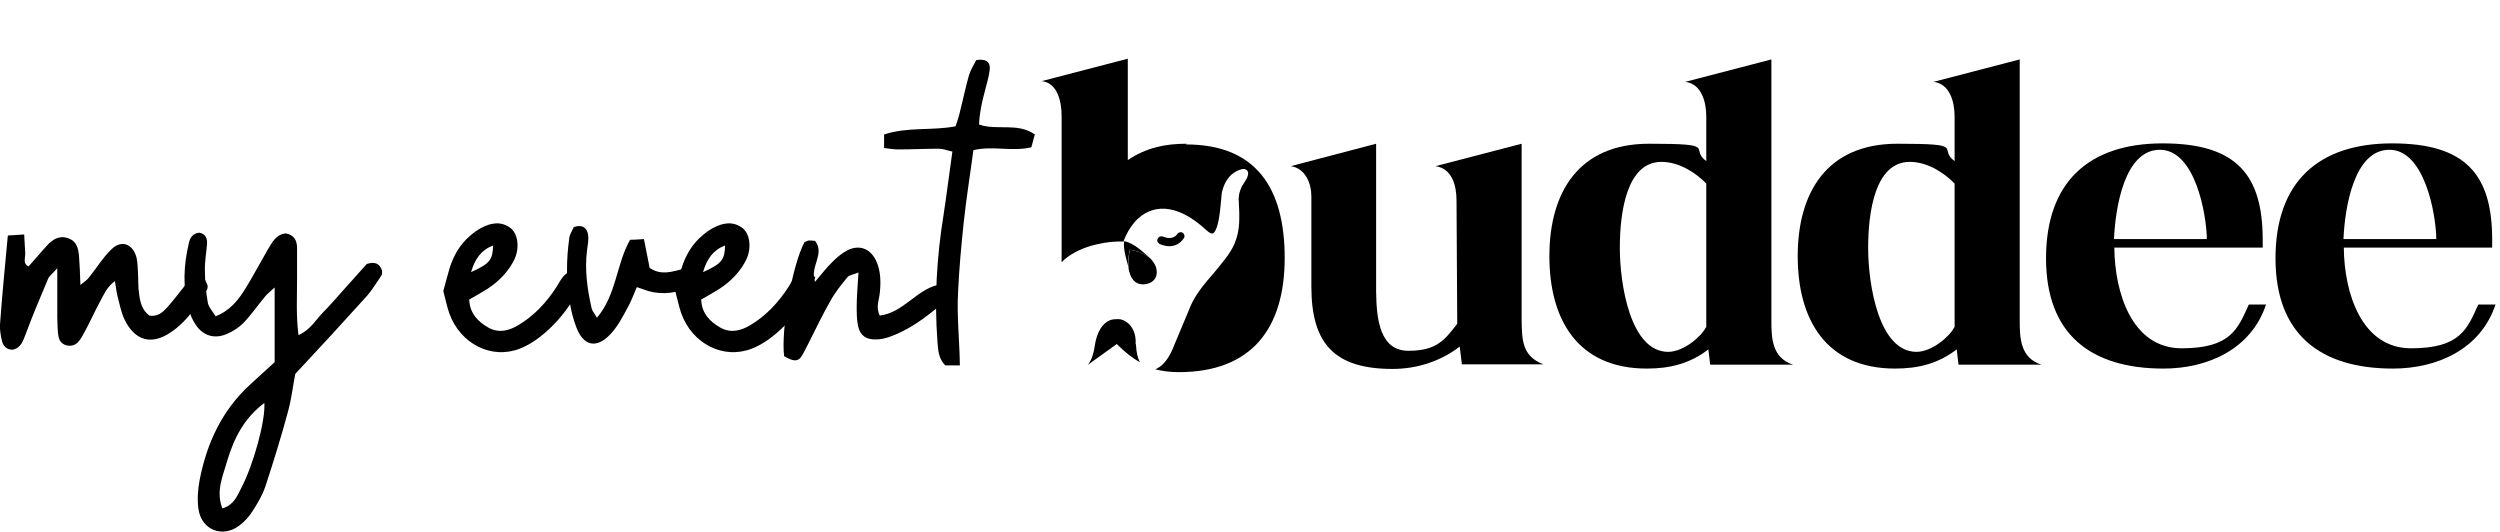
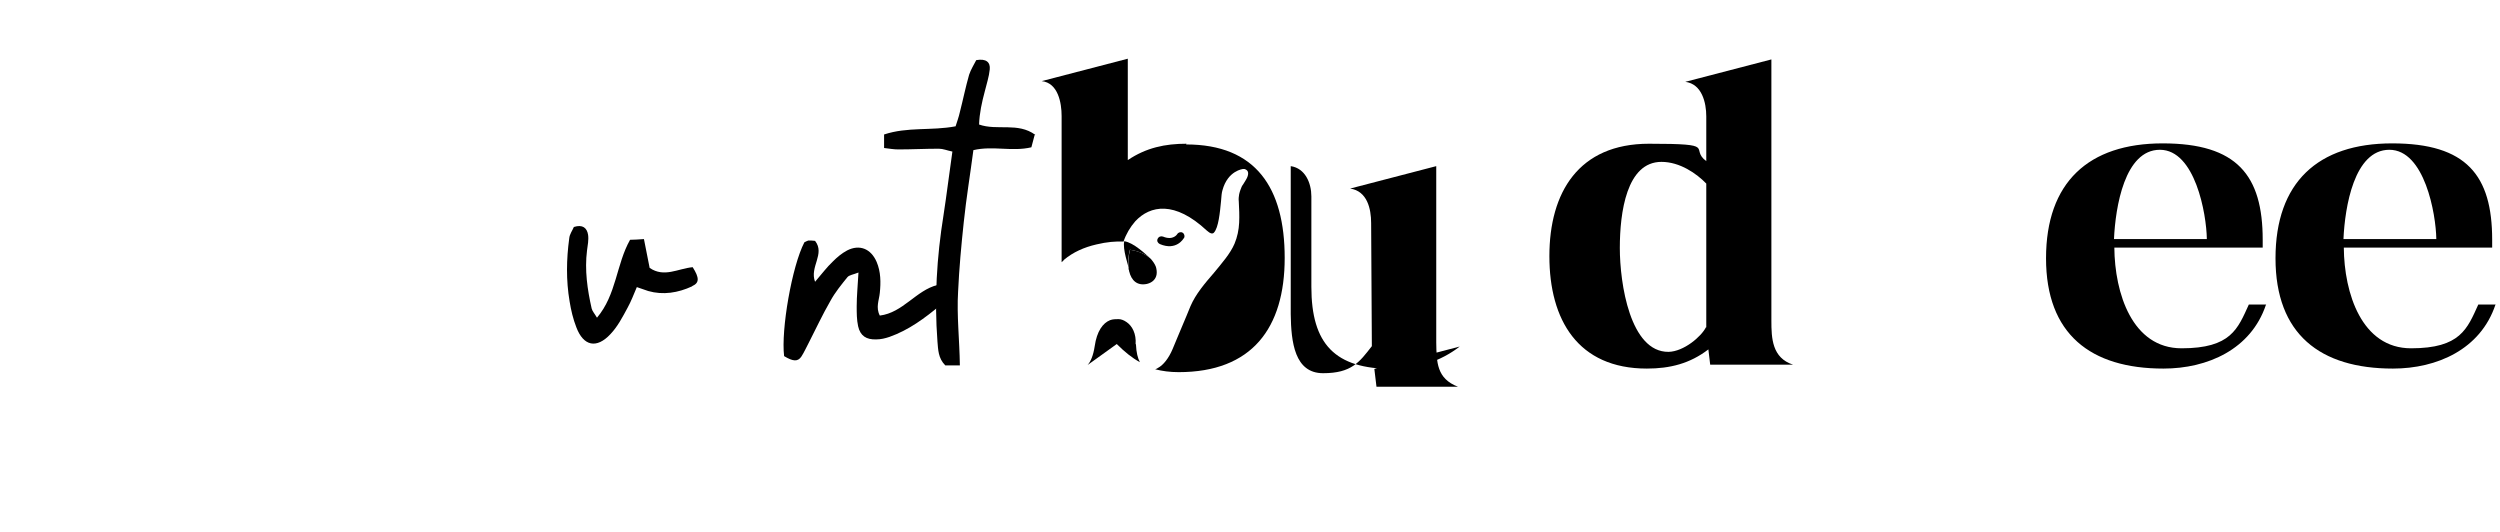
<svg xmlns="http://www.w3.org/2000/svg" version="1.1" viewBox="0 0 702.7 149.4">
  <defs>
    <style>
      .cls-1 {
        isolation: isolate;
      }
    </style>
  </defs>
  <g>
    <g id="Layer_1">
      <g>
-         <path d="M57.9,81.9c-2.7,4.3-5.5,8.6-9.9,11.5-5.4,3.7-10.1,2.4-13-3.6-1-2.1-1.4-4.4-2-6.7-.3-1.2-.4-2.4-.7-4.1-2.4,1.8-3.2,4-4.3,6-1.4,2.6-2.6,5.3-4,7.9-.6,1.1-1.2,2.3-2,3.2-1.7,1.9-5,1.2-5.5-1.3-.4-1.8-.3-3.8-.4-5.7,0-4.2,0-8.4,0-13.7-1.4,1.6-2.3,2.2-2.6,3-2.1,5.1-4.3,10.1-6.2,15.3-.8,2-1.3,4.1-3.8,4.6-1.8,0-2.7-1.2-3-2.7-.3-1.4-.6-2.9-.5-4.4.6-8.2,1.4-16.4,2.2-25,1.7-.1,3-.2,4.6-.3.1,2.2.2,3.8.3,5.4,0,1.3-.7,2.8.9,3.6,2.1-2.3,3.8-4.4,5.7-6.4,1.6-1.6,3.6-2.4,5.8-1.4,2,.8,2.5,2.7,2.7,4.7.2,2.5.3,5.1.4,8.3,1.1-.9,1.9-1.4,2.4-2.1,2.1-2.6,3.9-5.6,6.3-7.9,2.8-2.8,6.1-1.6,7.1,2.4.3,1.4.3,2.9.4,4.4.1,1.9,0,3.8.3,5.7.3,2.3.8,4.6,2.9,6.1,2.3.4,3.7-.9,5-2.3,1.7-1.9,3.2-3.9,4.8-5.9.8-1,1.6-2,2.6-2.7.6-.4,1.8-.5,2.3-.2.8.5,1.2,1.6,1.6,2.5.2.5,0,1.3-.4,1.8h0Z" />
-         <path d="M107.3,77.3c-1.3,1.9-2.5,3.9-4,5.7-6.5,7.2-13.1,14.4-20.3,22.1-.6,2.9-1,6.7-2,10.4-1.9,7.1-4.1,14.2-6.4,21.2-.8,2.4-2.1,4.6-3.5,6.8-1,1.6-2.3,3.1-3.8,4.2-4.7,3.6-10.6,1.3-11.5-4.5-.4-2.7-.2-5.5.3-8.2,2-10.4,6.3-19.7,14.3-27,2.3-2.1,4.7-4.3,6.8-6.2v-21c-1.1,1-1.8,1.6-2.4,2.2-2.2,2.6-4.1,5.4-6.4,7.8-1.3,1.3-3,2.4-4.7,3.1-3.5,1.5-6.8.4-8.8-2.8-.8-1.2-1.4-2.6-1.8-4-1.8-6.2-1.5-12.6,0-18.8.3-1.6,1.2-2.7,2.9-2.9,1.8.3,2.3,1.6,2.2,3.2-.2,2.5-.7,5.1-.6,7.6,0,2.9.3,5.9.8,8.8.2,1.3,1.3,2.4,2.2,3.9,4.1-1.6,6.4-4.6,8.4-7.8,2.2-3.6,4.2-7.4,6.3-11,1.2-1.9,2.2-4.2,5-4.5,2.3.4,3.2,1.9,3.2,4.1,0,3,0,5.9,0,8.9,0,5-.3,10.1.4,15.6,3.4-1.5,4.9-4.4,7.1-6.6,2.1-2.1,4-4.4,6-6.6,2.1-2.3,4.2-4.7,6.1-6.8,2.4-.8,3.7,0,4.3,1.9,0,.4,0,1-.1,1.3h0ZM74.4,113.2c-5.7,4.2-8.6,9.9-10.5,16.2-1.2,4.3-3.3,8.6-1.4,13.5,3.1-.9,4.1-3.3,5.2-5.5,3.5-6.6,7-19.2,6.6-24.3h0Z" />
-         <path d="M163.9,78.1c-2.5,8.1-10.7,17.2-17.8,19.9-7.9,3.1-16.7-1.3-19.8-9.9-.7-2-1.1-4.1-1.7-6.3.7-2.5,1.2-4.5,1.8-6.5,1.1-3.5,2.9-6.6,5.7-9,.9-.8,2-1.6,3.1-2.2,2.8-1.5,5.6-2,8.3,0,2.1,1.6,2.6,5.6,1.1,8.8-1.7,3.5-4.4,6.2-7.6,8.3-1.6,1-3.2,1.9-5.1,3,.1,3.8,2.4,6.2,5.4,7.9,2.9,1.6,5.7.9,8.4-.7,4.5-2.7,7.9-6.4,10.7-10.7,1.2-1.9,2.1-4.3,5.2-4.8.7.6,1.6,1.4,2.4,2.1h0ZM132.4,76.5c5.3-2.4,6.1-3.5,6.2-7.5-3.4,1.3-5.1,3.8-6.2,7.5Z" />
        <path d="M194.5,80.5c-3.9,1.8-8.1,2.5-12.3,1.3-1-.3-1.9-.7-3.2-1.1-.9,2.1-1.6,4-2.6,5.8-1.4,2.6-2.8,5.3-4.8,7.4-3.9,4.2-7.6,3.4-9.6-1.9-.9-2.3-1.5-4.8-1.9-7.3-1-5.9-.9-11.8-.1-17.7.1-1.2.9-2.2,1.3-3.2,2.5-.8,3.7.3,4,2.2.2,1.4-.1,2.9-.3,4.4-.7,5.5.1,11,1.3,16.3.2.8.8,1.4,1.5,2.6,5.5-6.5,5.4-15,9.3-21.9,1.2,0,2.3-.1,3.9-.2.6,2.9,1.1,5.5,1.6,8.1,4.1,2.8,7.9.2,12.1-.2,1.9,3,1.9,4.4-.1,5.3h0Z" />
-         <path d="M229.1,78.1c-2.5,8.1-10.7,17.2-17.8,19.9-7.9,3.1-16.7-1.3-19.8-9.9-.7-2-1.1-4.1-1.7-6.3.7-2.5,1.2-4.5,1.8-6.5,1.1-3.5,2.9-6.6,5.7-9,.9-.8,2-1.6,3.1-2.2,2.8-1.5,5.6-2,8.3,0,2.1,1.6,2.6,5.6,1.1,8.8-1.7,3.5-4.4,6.2-7.6,8.3-1.6,1-3.2,1.9-5.1,3,.1,3.8,2.4,6.2,5.4,7.9,2.9,1.6,5.7.9,8.4-.7,4.5-2.7,7.9-6.4,10.7-10.7,1.2-1.9,2.1-4.3,5.2-4.8.7.6,1.6,1.4,2.4,2.1h0ZM197.6,76.5c5.3-2.4,6.1-3.5,6.2-7.5-3.4,1.3-5.1,3.8-6.2,7.5Z" />
        <path d="M264.4,85.7c-4.4,3.7-9,7.1-14.4,9-1.2.4-2.4.7-3.7.7-2.8.1-4.5-1-5.1-3.7-.4-1.8-.4-3.8-.4-5.6,0-2.9.3-5.8.5-9.5-1.5.6-2.6.7-3.1,1.3-1.7,2.1-3.5,4.3-4.8,6.7-2.2,3.8-4.1,7.9-6.1,11.8-.7,1.3-1.3,2.7-2.1,3.9-1,1.4-2.3,1.3-4.8-.2-.9-7.4,2.2-25.3,5.7-32,.4-.2.8-.4,1.1-.5.6,0,1.2,0,1.9.1,2.9,3.7-1.6,7.3,0,11.5,1.9-2.2,3.3-4.1,5-5.7,1.2-1.2,2.5-2.3,4-3.1,3.5-1.8,6.7-.5,8.3,3.2,1.2,2.8,1.2,5.8.9,8.7-.2,2.1-1.2,4.1,0,6.4,6.5-.8,10.2-7.1,16.2-8.6,2.4,2.8,2.7,3.9.9,5.4h0Z" />
        <path d="M290.8,38c-.3,1.2-.6,2.3-.9,3.4-5.4,1.3-10.8-.5-16.3.8-.9,6.9-2,13.5-2.7,20.2-.7,6.5-1.3,13.1-1.6,19.6-.4,6.7.4,13.4.5,20.7h-4.1c-2-2-2-4.4-2.2-6.7-.9-11.9-.2-23.7,1.7-35.5.9-5.8,1.6-11.7,2.5-17.9-1.5-.3-2.6-.8-3.8-.8-3.8,0-7.6.2-11.4.2-1.2,0-2.4-.2-4-.4v-3.8c6.6-2.2,13.3-1,20.1-2.3.4-1.3.9-2.6,1.2-4,.9-3.5,1.6-7,2.6-10.5.5-1.5,1.4-2.9,2-4.1,2.8-.5,4,.6,3.8,2.6-.2,2.1-.9,4.1-1.4,6.2-.8,3-1.5,6.1-1.6,9.3,5.1,1.8,10.9-.7,15.8,2.9h0Z" />
      </g>
      <g class="cls-1">
        <g class="cls-1">
-           <path d="M410.3,97.4c-5.4,4.2-12.1,6.3-18.9,6.3-16.2,0-22.8-7-22.8-23.1v-25.4c0-3.7-1.7-7.9-5.8-8.5l24-6.3v41.6c.1,7.9,1.1,16.6,9.1,16.6s10.2-3.1,13.7-7.6l-.2-34.6c0-4-1.1-9-5.9-9.7l24.2-6.3v49.6c.1,5.5.1,10.1,6.1,12.4h-22.9l-.6-5Z" />
+           <path d="M410.3,97.4c-5.4,4.2-12.1,6.3-18.9,6.3-16.2,0-22.8-7-22.8-23.1v-25.4c0-3.7-1.7-7.9-5.8-8.5v41.6c.1,7.9,1.1,16.6,9.1,16.6s10.2-3.1,13.7-7.6l-.2-34.6c0-4-1.1-9-5.9-9.7l24.2-6.3v49.6c.1,5.5.1,10.1,6.1,12.4h-22.9l-.6-5Z" />
          <path d="M480.2,98.2c-5.2,4-10.8,5.4-17.3,5.4-19.4,0-27.4-13.7-27.4-31.6s8.2-31.6,28-31.6,11.2,1.2,16.1,4.9v-12.6c0-3.8-1.2-9.1-5.9-9.7l24.2-6.3v73.4c0,5,.2,10.5,6.1,12.4h-23.3l-.5-4.2ZM479.6,92v-40.4c-2.7-2.8-7.4-6.1-12.6-6.1-9.8,0-11.7,14.2-11.7,24.2s2.9,29.3,13.7,29.2c4.3-.1,9.2-4.3,10.5-6.9Z" />
-           <path d="M550,98.2c-5.2,4-10.8,5.4-17.3,5.4-19.4,0-27.4-13.7-27.4-31.6s8.2-31.6,28-31.6,11.2,1.2,16.1,4.9v-12.6c0-3.8-1.2-9.1-5.9-9.7l24.2-6.3v73.4c0,5,.2,10.5,6.1,12.4h-23.3l-.5-4.2ZM549.4,92v-40.4c-2.7-2.8-7.4-6.1-12.6-6.1-9.8,0-11.7,14.2-11.7,24.2s2.9,29.3,13.7,29.2c4.3-.1,9.2-4.3,10.5-6.9Z" />
          <path d="M636.9,85.7c-4.2,12.5-16.4,17.9-28.8,17.9-20.5,0-33-9.7-33-31s11.9-32.3,32.8-32.3,28.1,9,28.1,27.1v2.2h-41.7c.1,12.8,5,28.3,18.9,28.3s15.8-5.5,18.9-12.3h4.9ZM620.3,67.2c-.1-7.1-3.3-25.1-13.2-25.1s-12.5,16.1-12.9,25.1h26.1Z" />
          <path d="M701.4,85.7c-4.2,12.5-16.4,17.9-28.8,17.9-20.5,0-33-9.7-33-31s11.9-32.3,32.8-32.3,28.1,9,28.1,27.1v2.2h-41.7c.1,12.8,5,28.3,18.9,28.3s15.8-5.5,18.9-12.3h4.9ZM684.8,67.2c-.1-7.1-3.3-25.1-13.2-25.1s-12.5,16.1-12.9,25.1h26.1Z" />
        </g>
      </g>
      <g>
        <path d="M332.8,66.9c.3-.5.1-1.2-.4-1.5-.5-.3-1.2-.1-1.5.4,0,0-1.1,1.9-4,.7-.6-.2-1.2,0-1.5.6s0,1.2.6,1.5c4.7,2,6.7-1.6,6.7-1.6h0Z" />
        <path d="M317.4,76.3c-.4-1.8-.4-3.9.2-6.1,2.7.4,4.6,1.4,5.9,2.6-1.3-1.2-4.8-4.6-7.5-5-.5,2.2,1.1,6.7,1.5,8.4h0Z" />
        <path d="M319.2,96.7c.2-2.8-.9-5.1-2.6-6.2-.7-.5-1.5-.8-2.2-.8-.8,0-1.6,0-2.4.3-2,.8-3.7,3.1-4.3,7.3-.4,2.6-1.1,4.3-2,5.3l8.2-5.9c2.2,2.2,4.3,3.9,6.5,5.1-.6-1.1-1-2.7-1.1-4.9h0c0-.1,0-.1,0-.1Z" />
        <path d="M333.5,40.4c-6,0-11.3,1.1-16.5,4.6v-28.5l-24.2,6.3c4.6.5,5.6,6.1,5.6,9.8v41.1c.2-.2.5-.4.7-.7,2.5-2.1,5.6-3.5,9.1-4.3,2.9-.7,5.4-.9,7.6-.8.7-2.1,1.9-4.1,3.3-5.7,4.2-4.5,11.1-5.8,20.1,2.6,1,.9,1.6,1,2,.6,1.3-1.4,1.7-5.7,2-8.8.1-1.4.2-2.5.4-3.1,1.5-5.6,5.8-6,5.8-6h.4c1,.3,1.2,1,.9,2-.2.7-.8,1.5-1.2,2.2-.2.3-.5.7-.5.8-.2.5-.5,1.2-.7,2.1-.1.6-.2,1.3-.1,2.1.1,1.9.2,3.9.1,5.9-.1,2-.5,4-1.3,5.9-1.2,2.8-3.5,5.4-5.8,8.2-2.5,2.9-5.1,5.9-6.6,9.4-.7,1.8-1.5,3.6-2.2,5.3-1,2.3-1.9,4.6-2.8,6.7-1.1,2.6-2.6,4.5-4.1,5.3-.3.2-.5.3-.8.4,2,.5,4.1.8,6.6.8,20.6,0,29.8-12.4,29.8-32.1s-8.1-31.9-27.7-31.9h0Z" />
        <path d="M317.4,76.3c.6,2.5,2.2,4.1,5,3.5,1.6-.4,2.5-1.4,2.7-2.7.1-.7,0-1.4-.2-2.1-.3-.8-.8-1.5-1.4-2.2-1.3-1.2-3.2-2.2-5.9-2.6-.5,2.2-.6,4.3-.2,6.1h0Z" />
      </g>
    </g>
  </g>
</svg>